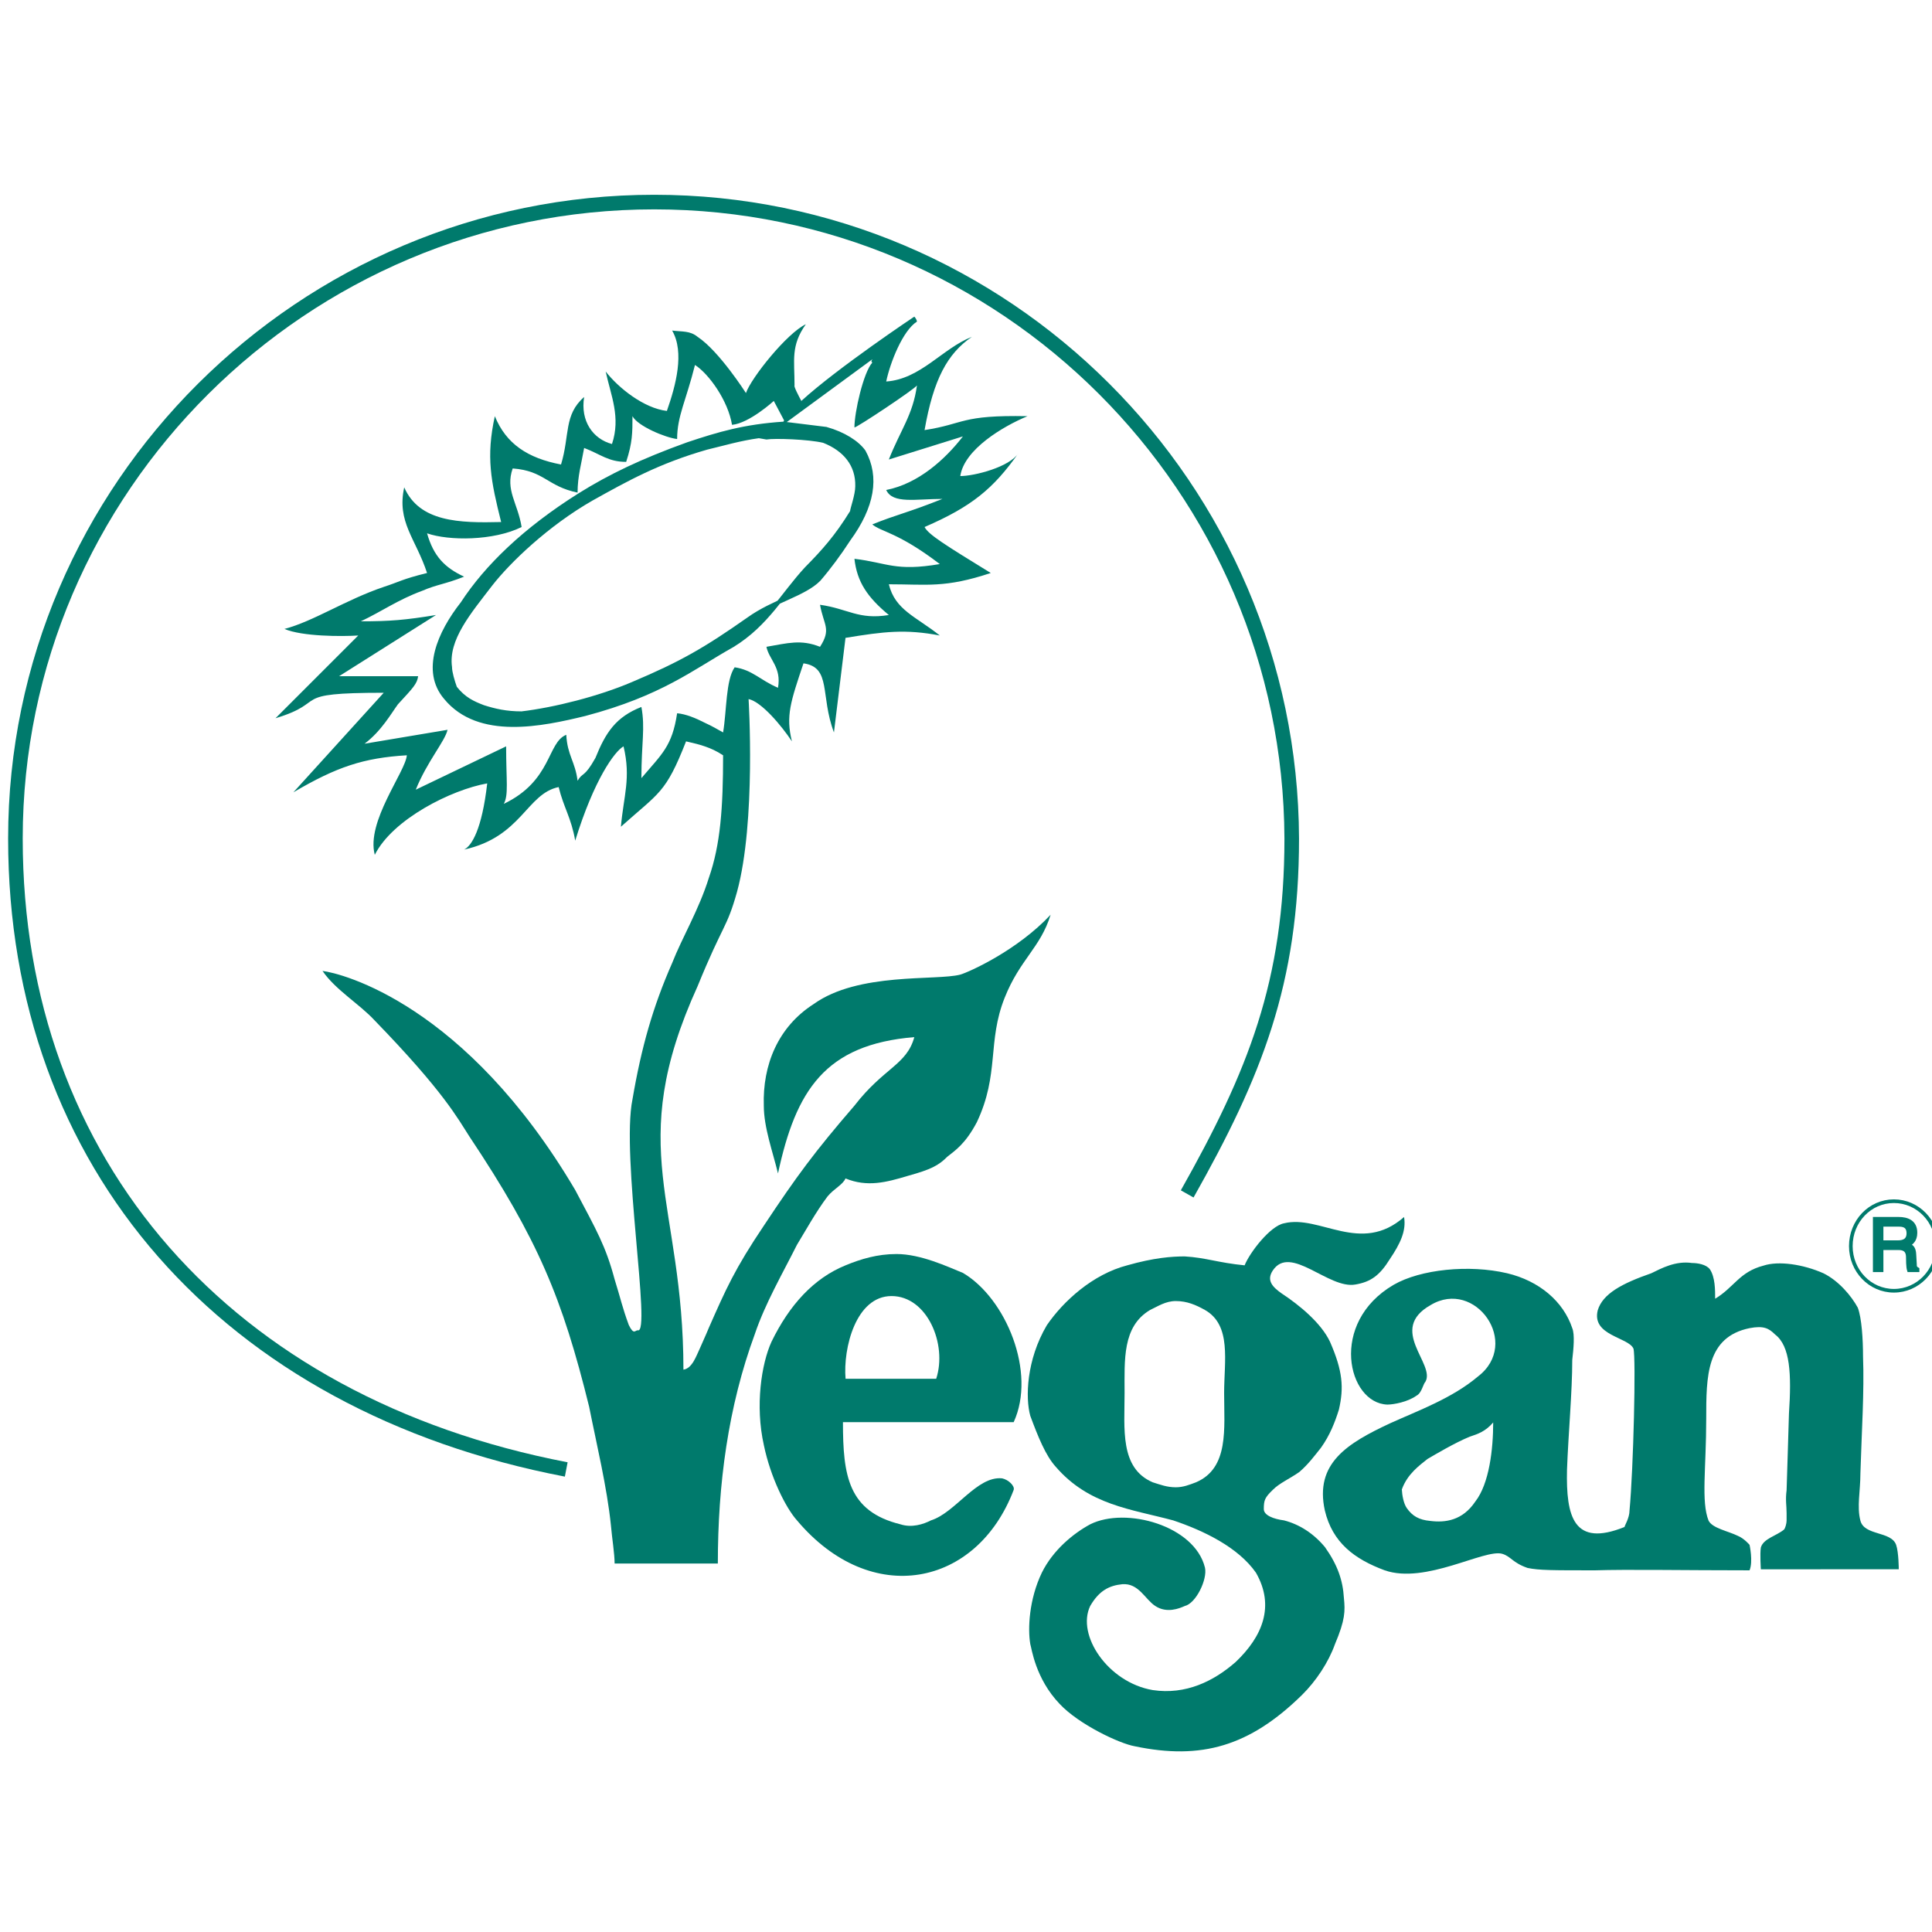
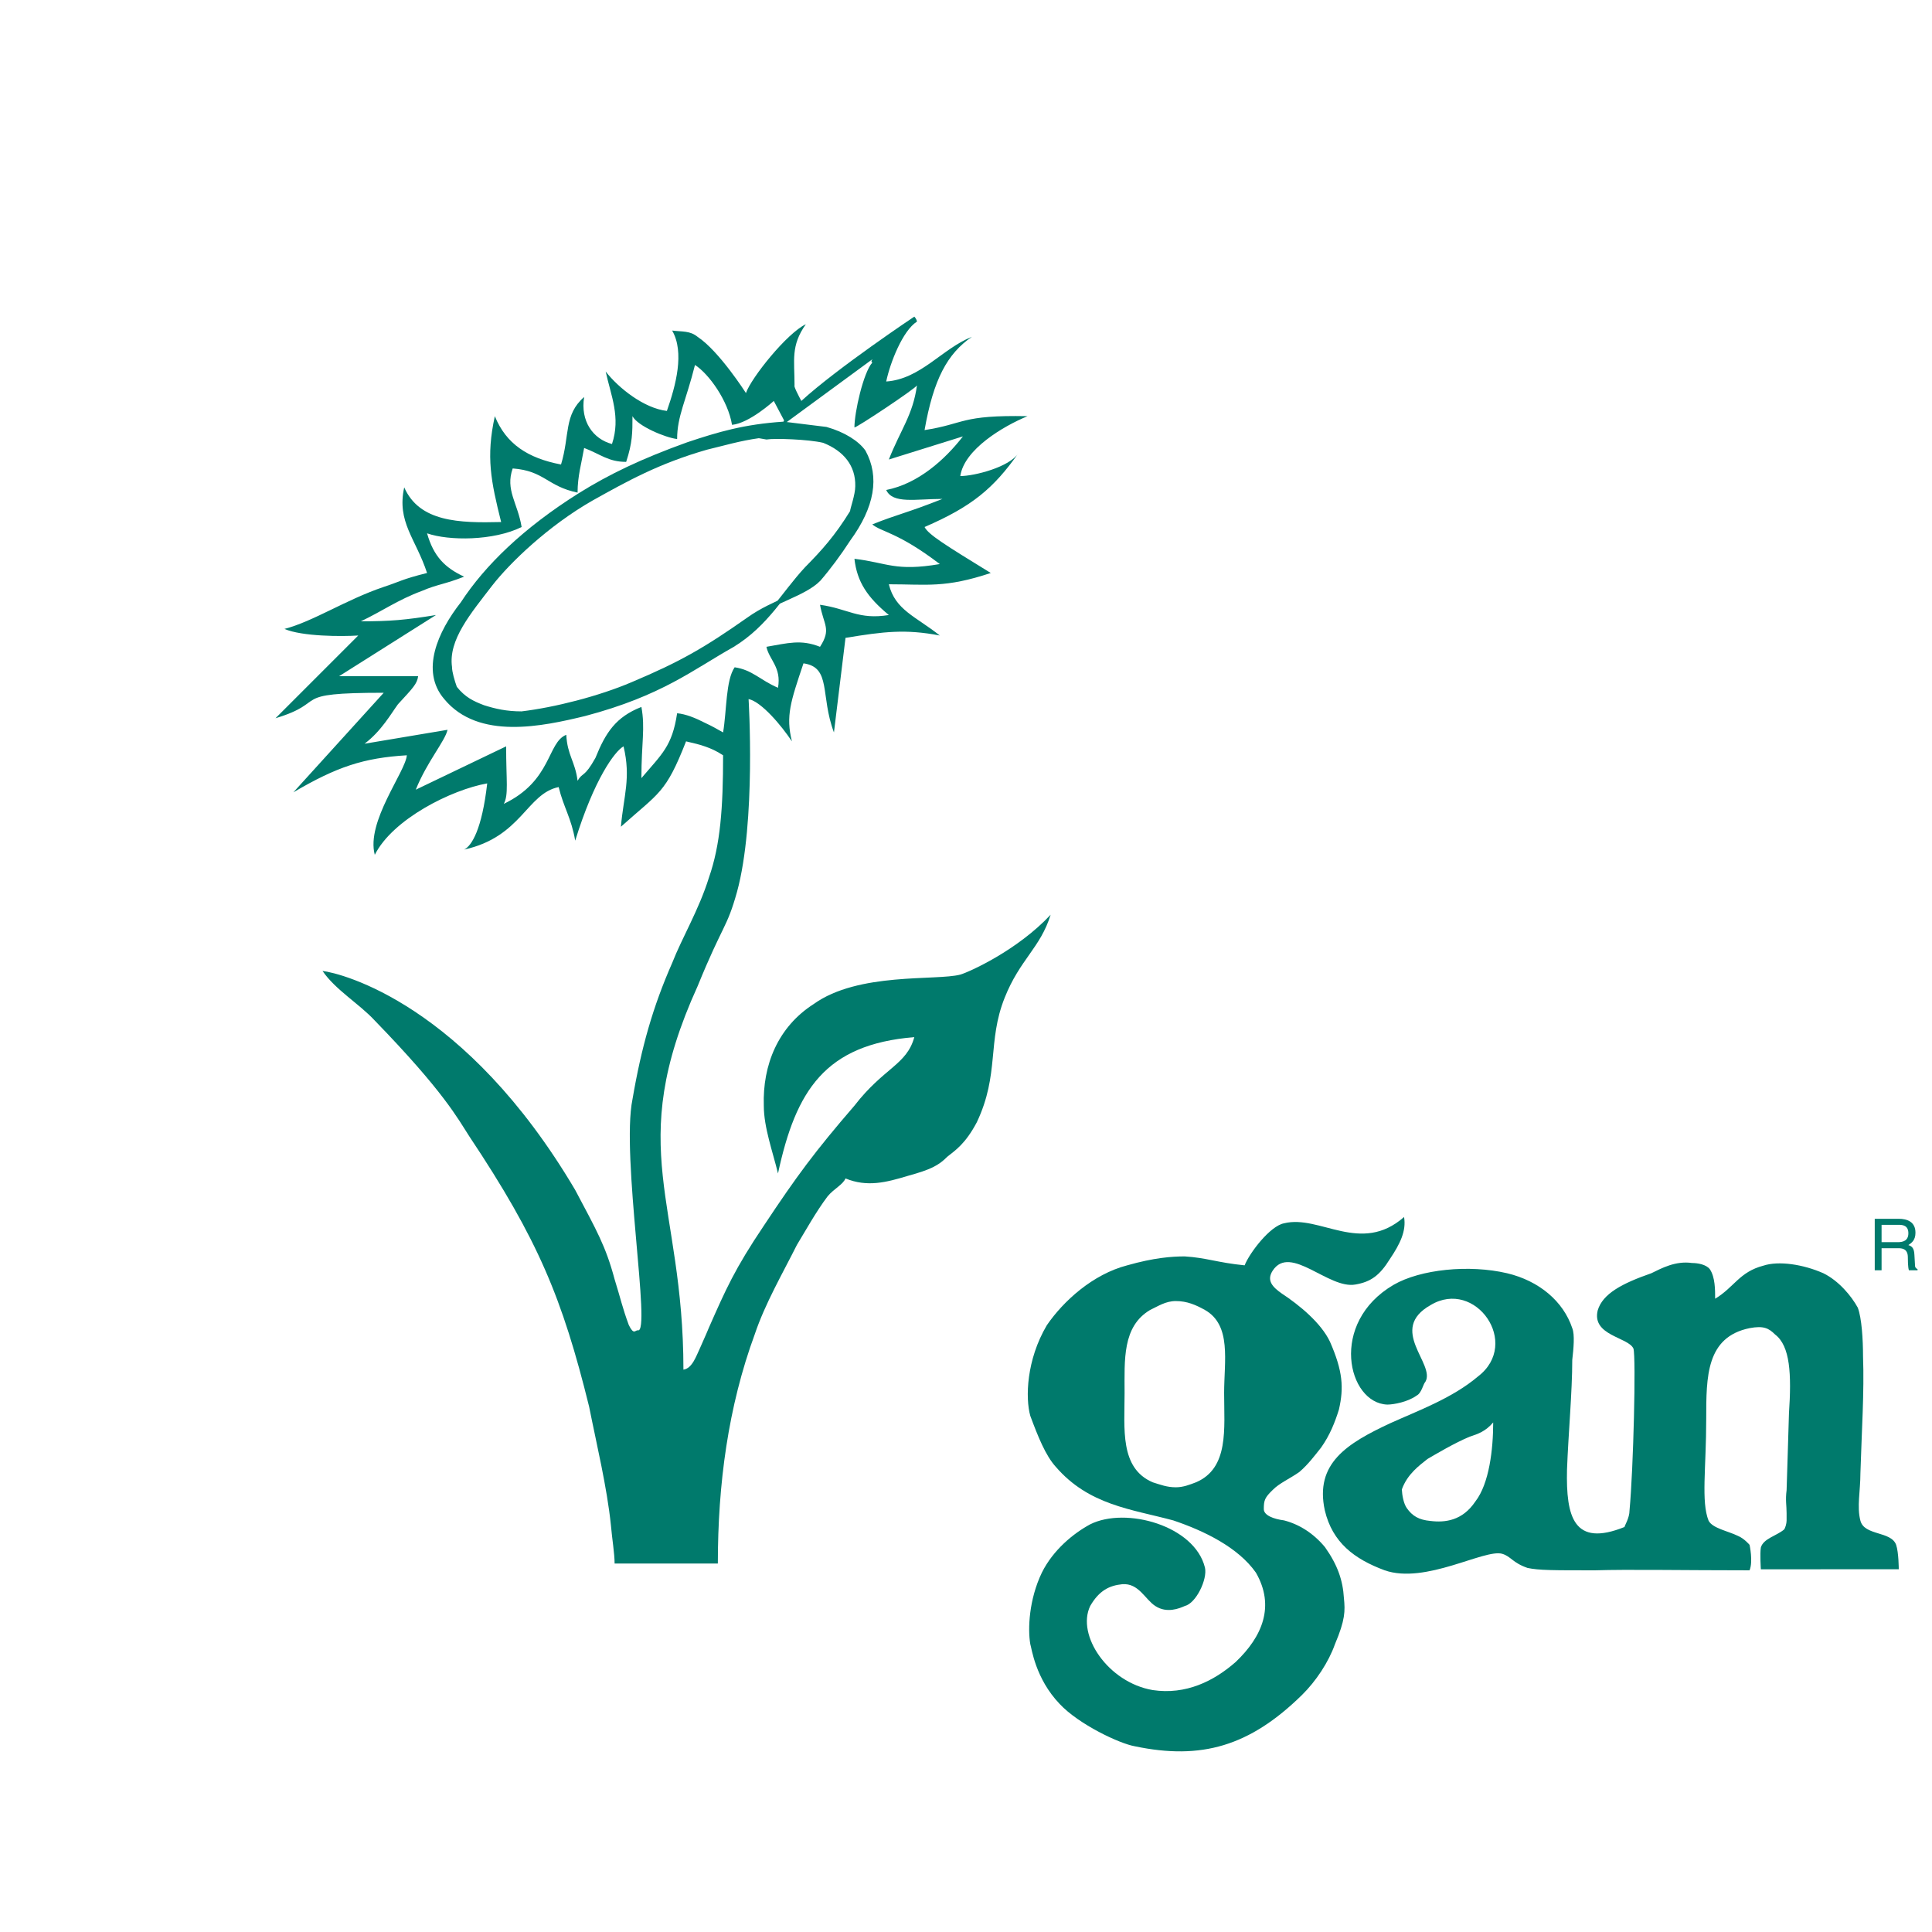
<svg xmlns="http://www.w3.org/2000/svg" xmlns:ns1="http://sodipodi.sourceforge.net/DTD/sodipodi-0.dtd" xmlns:ns2="http://www.inkscape.org/namespaces/inkscape" version="1.1" id="svg2" xml:space="preserve" width="125" height="125" viewBox="0 0 125 125" ns1:docname="picto-vegan.svg" ns2:version="0.92.3 (2405546, 2018-03-11)">
  <defs id="defs6">
    <clipPath clipPathUnits="userSpaceOnUse" id="clipPath18">
      <path d="M 0,170.079 H 170.079 V 0 H 0 Z" id="path16" ns2:connector-curvature="0" />
    </clipPath>
    <clipPath clipPathUnits="userSpaceOnUse" id="clipPath1698">
      <path d="M 0,170.079 H 170.079 V 0 H 0 Z" id="path1696" ns2:connector-curvature="0" />
    </clipPath>
    <clipPath clipPathUnits="userSpaceOnUse" id="clipPath3060">
      <path d="M 0,170.079 H 170.079 V 0 H 0 Z" id="path3058" ns2:connector-curvature="0" />
    </clipPath>
    <clipPath clipPathUnits="userSpaceOnUse" id="clipPath985">
-       <path d="M 0,170.079 H 170.079 V 0 H 0 Z" id="path983" ns2:connector-curvature="0" />
+       <path d="M 0,170.079 V 0 H 0 Z" id="path983" ns2:connector-curvature="0" />
    </clipPath>
    <clipPath clipPathUnits="userSpaceOnUse" id="clipPath1117">
      <path d="m 61.473,85.865 c 0,-11.045 8.954,-19.999 20,-19.999 v 0 c 11.044,0 19.998,8.954 19.998,19.999 v 0 c 0,11.045 -8.954,19.999 -19.998,19.999 v 0 c -11.046,0 -20,-8.954 -20,-19.999" id="path1115" ns2:connector-curvature="0" />
    </clipPath>
    <clipPath clipPathUnits="userSpaceOnUse" id="clipPath2371">
-       <path d="M 0,170.079 H 170.079 V 0 H 0 Z" id="path2369" ns2:connector-curvature="0" />
-     </clipPath>
+       </clipPath>
  </defs>
  <ns1:namedview pagecolor="#ffffff" bordercolor="#666666" borderopacity="1" objecttolerance="10" gridtolerance="10" guidetolerance="10" ns2:pageopacity="0" ns2:pageshadow="2" ns2:window-width="1920" ns2:window-height="1056" id="namedview4" showgrid="false" ns2:snap-global="false" ns2:zoom="0.73588096" ns2:cx="-400.7663" ns2:cy="301.77149" ns2:window-x="0" ns2:window-y="0" ns2:window-maximized="1" ns2:current-layer="g10" />
  <g id="g10" ns2:groupmode="layer" ns2:label="NoGMO" transform="matrix(1.333,0,0,-1.333,0,125)">
    <g id="g1241" transform="matrix(0.408,0,0,-0.408,1998.84,-1635.919)">
      <g transform="matrix(0.434,0,0,-0.434,-4673.342,-4091.67)" id="g20-3">
        <path ns2:connector-curvature="0" id="path22-6" style="fill:#007a6c;fill-opacity:1;fill-rule:evenodd;stroke:none" d="m 0,0 h -0.792 -3.672 v 4.752 h 3.672 1.079 C 1.296,4.752 2.88,4.607 2.88,2.447 2.88,0.359 1.367,0 0,0 M 4.68,-5.977 4.536,-3.456 C 4.464,-1.44 3.672,-1.08 2.88,-0.793 3.743,-0.216 4.824,0.504 4.824,2.592 4.824,5.615 2.52,6.408 0.216,6.408 H -0.792 -6.337 V -7.704 h 1.873 v 6.048 h 3.672 1.008 c 2.232,0 2.519,-1.368 2.519,-2.52 0,-0.505 0,-2.665 0.289,-3.528 h 2.375 v 0.288 C 4.752,-7.057 4.68,-6.769 4.68,-5.977" />
      </g>
      <g transform="matrix(0.434,0,0,-0.434,-4673.342,-4091.67)" id="g24-7">
-         <path ns2:connector-curvature="0" id="path26-5" style="fill:none;stroke:#007a6c;stroke-width:1;stroke-linecap:butt;stroke-linejoin:miter;stroke-miterlimit:10;stroke-dasharray:none;stroke-opacity:1" d="m 0,0 h -0.792 -3.672 v 4.752 h 3.672 1.079 C 1.296,4.752 2.88,4.607 2.88,2.447 2.88,0.359 1.367,0 0,0 Z M 4.68,-5.977 4.536,-3.456 C 4.464,-1.44 3.672,-1.08 2.88,-0.793 3.743,-0.216 4.824,0.504 4.824,2.592 4.824,5.615 2.52,6.408 0.216,6.408 H -0.792 -6.337 V -7.704 h 1.873 v 6.048 h 3.672 1.008 c 2.232,0 2.519,-1.368 2.519,-2.52 0,-0.505 0,-2.665 0.289,-3.528 h 2.375 v 0.288 C 4.752,-7.057 4.68,-6.769 4.68,-5.977 Z" />
-       </g>
+         </g>
      <g transform="matrix(0.434,0,0,-0.434,-4731.763,-4060.037)" id="g28-3">
        <path ns2:connector-curvature="0" id="path30-5" style="fill:#007a6c;fill-opacity:1;fill-rule:evenodd;stroke:none" d="m 0,0 c 1.513,-2.16 3.312,-3.24 6.479,-3.528 4.034,-0.504 8.786,0.072 12.313,5.328 3.816,4.895 4.896,14.328 4.896,21.672 C 21.601,21.023 19.513,20.304 17.28,19.584 13.104,17.856 7.92,14.76 5.688,13.464 3.528,11.736 0.16,9.354 -1.352,5.107 -1.279,3.523 -0.864,1.224 0,0 m -4.536,23.256 c 7.632,3.456 16.992,6.84 24.049,12.815 C 31.393,45.145 18.792,63 6.552,55.656 -5.328,48.96 7.92,39.528 5.112,34.632 4.464,33.983 4.104,31.536 2.664,30.815 0.288,29.088 -3.601,28.368 -5.328,28.368 -16.2,28.729 -21.456,50.76 -3.601,61.2 c 7.345,4.248 20.664,5.615 31.105,3.168 8.784,-2.089 15.408,-7.704 17.856,-15.049 0.72,-1.727 0.36,-5.615 0,-8.712 0,-8.783 -1.08,-20.303 -1.44,-30.095 -0.288,-12.888 1.8,-21.312 15.768,-15.697 0,0.361 1.368,2.45 1.368,4.538 1.08,11.519 1.799,41.903 1.08,44.351 -1.368,3.168 -11.52,3.528 -9.792,10.512 1.368,4.536 6.624,7.345 14.688,10.152 2.808,1.368 6.624,3.456 11.16,2.808 1.44,0 3.888,-0.361 4.896,-1.728 1.44,-2.16 1.44,-5.616 1.44,-8.064 5.256,3.168 6.624,7.345 13.248,9.072 4.176,1.368 10.871,0.359 16.416,-2.088 4.247,-2.089 7.704,-6.264 9.432,-9.431 1.08,-2.809 1.439,-8.785 1.439,-13.321 0.361,-9.792 -0.359,-20.232 -0.719,-32.112 0,-4.897 -1.008,-9.144 0,-12.96 1.08,-4.176 8.424,-2.808 9.792,-6.624 0.719,-2.088 0.719,-6.696 0.719,-6.696 H 97.056 c 0,0 -0.288,4.248 0,5.976 0.72,2.448 4.248,3.168 6.337,4.896 0.359,0.36 0.719,1.728 0.719,2.448 v 2.088 c 0,2.088 -0.36,3.528 0,6.264 0.287,8.064 0.287,10.152 0.648,21.024 0.719,10.8 0.36,18.504 -3.816,21.672 -1.728,1.727 -3.168,2.448 -6.984,1.727 C 82.08,46.872 82.08,36.071 82.08,24.479 82.08,10.872 80.64,1.8 82.728,-3.456 c 1.081,-2.088 5.256,-2.808 8.064,-4.176 1.729,-0.72 3.168,-2.448 3.168,-2.448 0,0 1.008,-4.536 0,-6.983 -17.856,0 -33.552,0.287 -42.336,0 -11.88,0 -15.336,0 -18.504,0.647 -4.176,1.439 -4.536,3.168 -6.984,3.888 -4.896,1.368 -21.024,-8.424 -32.184,-4.535 -8.351,3.095 -14.328,7.63 -16.416,16.416 -2.808,12.887 6.048,18.359 17.928,23.903" />
      </g>
      <g transform="matrix(0.434,0,0,-0.434,-4831.756,-4064.632)" id="g32-6">
-         <path ns2:connector-curvature="0" id="path34-2" style="fill:none;stroke:#007a6c;stroke-width:4;stroke-linecap:butt;stroke-linejoin:miter;stroke-miterlimit:10;stroke-dasharray:none;stroke-opacity:1" d="m 0,0 c -92.952,17.856 -150.984,83.521 -150.984,172.944 0,96.192 78.984,174.456 175.104,174.456 96.12,0 174.385,-78.264 174.744,-174.456 0,-39.456 -10.151,-64.584 -28.656,-97.417" />
-       </g>
+         </g>
      <g transform="matrix(0.434,0,0,-0.434,-4765.334,-4073.728)" id="g36-9">
        <path ns2:connector-curvature="0" id="path38-1" style="fill:#007a6c;fill-opacity:1;fill-rule:evenodd;stroke:none" d="m 0,0 c 0,-9.792 -1.368,-20.592 7.704,-24.479 2.088,-0.649 3.888,-1.369 6.336,-1.369 2.088,0 3.816,0.72 5.544,1.369 9.072,3.887 7.704,14.687 7.704,24.479 0,8.783 2.088,18.575 -5.256,22.752 C 19.584,24.12 17.137,25.2 14.04,25.2 11.232,25.2 9.144,23.76 6.984,22.752 -0.648,18.216 0,9.071 0,0 m -18.792,-20.232 h -0.071 c -2.809,3.095 -4.897,8.352 -6.985,13.968 -1.368,4.896 -1.08,15.335 4.536,24.839 4.536,6.625 12.6,13.969 22.033,16.417 7.343,2.088 12.239,2.447 15.767,2.447 5.904,-0.359 9.072,-1.727 16.416,-2.447 1.368,3.455 6.984,10.8 10.8,11.52 9.792,2.448 21.024,-8.712 32.904,1.728 0.648,-3.816 -1.08,-7.344 -3.887,-11.52 -2.809,-4.536 -5.257,-6.264 -9.433,-6.984 -7.344,-1.369 -17.855,11.16 -22.68,3.816 -1.799,-2.736 0,-4.536 2.448,-6.264 4.824,-3.168 10.8,-8.064 13.249,-13.248 3.527,-8.064 3.815,-12.601 2.448,-18.576 -1.081,-3.456 -2.448,-6.985 -4.897,-10.44 -1.728,-2.161 -3.528,-4.608 -5.976,-6.696 -2.447,-1.728 -5.543,-3.096 -7.272,-4.896 -2.16,-2.088 -2.448,-2.808 -2.448,-5.256 0,-1.729 2.736,-2.737 5.544,-3.096 4.176,-1.08 8.064,-3.528 11.233,-7.344 3.455,-4.896 4.895,-9.072 5.183,-13.968 0.36,-3.528 0.36,-5.976 -2.448,-12.6 -1.728,-4.897 -5.184,-10.152 -9.071,-13.968 -14.329,-14.041 -27.577,-17.856 -45.792,-14.041 -4.177,0.721 -15.337,5.977 -20.592,11.593 -6.696,6.984 -7.704,15.336 -8.065,16.416 -0.719,4.176 -0.36,12.24 3.168,19.584 3.096,6.264 8.712,10.8 13.248,13.248 9.792,4.896 28.656,-0.36 31.464,-11.88 0.721,-3.169 -2.448,-9.792 -5.544,-10.512 -1.44,-0.648 -4.896,-2.087 -8.063,0 -2.809,1.8 -4.537,6.335 -9.073,5.976 -3.528,-0.36 -6.335,-1.729 -8.784,-5.976 -3.815,-7.992 4.896,-20.953 17.136,-23.041 9.072,-1.367 16.776,2.449 22.752,7.704 7.345,6.985 10.8,15.337 5.544,24.481 -4.896,6.984 -14.328,11.519 -22.68,14.328 -11.519,3.096 -23.112,4.176 -32.183,14.688 z" />
      </g>
      <g transform="matrix(0.434,0,0,-0.434,-4787.745,-4075.416)" id="g40-2">
-         <path ns2:connector-curvature="0" id="path42-7" style="fill:#007a6c;fill-opacity:1;fill-rule:evenodd;stroke:none" d="M 0,0 C 3.096,9.433 -2.448,22.68 -12.24,22.68 -22.032,22.68 -25.56,8.352 -24.84,0 h 9.144 z M -15.192,-11.88 H -25.56 c 0,-14.687 1.44,-24.479 15.768,-28.008 3.096,-1.008 6.264,0 8.352,1.08 6.696,2.088 12.6,12.241 19.512,11.52 1.729,-0.359 3.528,-2.088 3.168,-3.168 -10.08,-26.568 -39.096,-32.472 -59.4,-8.352 -3.096,3.455 -7.272,11.88 -9.072,20.592 -2.448,10.872 -0.648,22.392 2.088,28.368 4.896,10.08 11.592,17.424 20.304,20.952 4.176,1.728 8.712,3.096 13.968,3.096 6.624,0 13.968,-3.456 18.216,-5.183 C 19.152,22.032 27.504,1.729 21.24,-11.88 Z" />
-       </g>
+         </g>
      <g transform="matrix(0.434,0,0,-0.434,-4803.187,-4171.815)" id="g44-0">
        <path ns2:connector-curvature="0" id="path46-9" style="fill:#007a6c;fill-opacity:1;fill-rule:evenodd;stroke:none" d="m 0,0 c -6.552,-7.056 -10.8,-15.336 -20.232,-21.096 -11.16,-6.264 -19.584,-13.32 -40.536,-18.864 -11.592,-2.808 -29.016,-6.624 -38.16,4.536 -6.264,7.344 -1.728,17.784 4.608,25.848 6.624,10.152 17.136,20.304 32.112,29.736 8.424,5.256 17.136,9.432 29.736,13.968 8.424,2.808 15.408,4.896 26.208,5.616 L 5.4,38.304 C 10.296,36.936 14.04,34.488 15.768,32.04 19.584,25.056 18.216,16.992 11.592,7.92 9.072,4.032 6.192,0.144 3.456,-3.024 -0.576,-7.128 -9,-8.928 -15.84,-13.824 c -11.88,-8.352 -18.504,-12.168 -31.824,-17.784 -9.072,-3.888 -21.312,-6.984 -30.384,-8.064 -4.248,0 -7.344,0.72 -10.512,1.728 -2.808,1.08 -5.256,2.16 -7.704,5.256 -0.648,1.8 -1.368,4.248 -1.368,5.616 -1.08,7.704 5.256,15.048 11.16,22.752 4.896,6.264 15.408,16.416 27.648,23.4 9.432,5.256 18.144,10.152 31.464,13.968 4.536,1.08 9.072,2.448 14.328,3.168 l 2.088,-0.36 c 2.088,0.36 11.52,0.072 15.696,-0.936 5.832,-2.304 9.288,-6.552 9.144,-12.384 0,-2.448 -1.44,-6.264 -1.44,-6.984 C 8.208,8.64 4.608,4.68 0,0" />
      </g>
      <g transform="matrix(0.434,0,0,-0.434,-4803.187,-4171.815)" id="g48-3">
        <path ns2:connector-curvature="0" id="path50-6" style="fill:none;stroke:#007a6c;stroke-width:1;stroke-linecap:butt;stroke-linejoin:miter;stroke-miterlimit:10;stroke-dasharray:none;stroke-opacity:1" d="m 0,0 c -6.552,-7.056 -10.8,-15.336 -20.232,-21.096 -11.16,-6.264 -19.584,-13.32 -40.536,-18.864 -11.592,-2.808 -29.016,-6.624 -38.16,4.536 -6.264,7.344 -1.728,17.784 4.608,25.848 6.624,10.152 17.136,20.304 32.112,29.736 8.424,5.256 17.136,9.432 29.736,13.968 8.424,2.808 15.408,4.896 26.208,5.616 L 5.4,38.304 C 10.296,36.936 14.04,34.488 15.768,32.04 19.584,25.056 18.216,16.992 11.592,7.92 9.072,4.032 6.192,0.144 3.456,-3.024 -0.576,-7.128 -9,-8.928 -15.84,-13.824 c -11.88,-8.352 -18.504,-12.168 -31.824,-17.784 -9.072,-3.888 -21.312,-6.984 -30.384,-8.064 -4.248,0 -7.344,0.72 -10.512,1.728 -2.808,1.08 -5.256,2.16 -7.704,5.256 -0.648,1.8 -1.368,4.248 -1.368,5.616 -1.08,7.704 5.256,15.048 11.16,22.752 4.896,6.264 15.408,16.416 27.648,23.4 9.432,5.256 18.144,10.152 31.464,13.968 4.536,1.08 9.072,2.448 14.328,3.168 l 2.088,-0.36 c 2.088,0.36 11.52,0.072 15.696,-0.936 5.832,-2.304 9.288,-6.552 9.144,-12.384 0,-2.448 -1.44,-6.264 -1.44,-6.984 C 8.208,8.64 4.608,4.68 0,0 Z" />
      </g>
      <g transform="matrix(0.434,0,0,-0.434,-4678.937,-4091.201)" id="g52-0">
-         <path ns2:connector-curvature="0" id="path54-6" style="fill:none;stroke:#007a6c;stroke-width:1;stroke-linecap:butt;stroke-linejoin:miter;stroke-miterlimit:10;stroke-dasharray:none;stroke-opacity:1" d="M 0,0 C 0,6.84 5.255,12.312 11.808,12.312 18.359,12.312 23.687,6.84 23.687,0 23.687,-6.769 18.359,-12.24 11.808,-12.24 5.255,-12.24 0,-6.769 0,0" />
-       </g>
+         </g>
      <g transform="matrix(0.434,0,0,-0.434,-4815.221,-4153.435)" id="g56-2">
        <path ns2:connector-curvature="0" id="path58-6" style="fill:#007a6c;fill-opacity:1;fill-rule:evenodd;stroke:none" d="m 0,0 c -2.664,1.368 -5.328,2.448 -7.704,2.664 -1.368,-9.072 -4.176,-11.16 -9.792,-17.784 0,9.792 1.08,13.608 0,19.512 -6.984,-2.736 -9.792,-6.984 -12.6,-13.968 -3.096,-5.544 -3.456,-3.816 -4.896,-6.264 -0.648,5.256 -2.808,6.984 -3.096,12.6 -5.256,-2.088 -3.888,-12.6 -17.136,-18.936 1.368,2.448 0.648,6.336 0.648,15.768 l -24.768,-11.88 c 3.096,7.704 7.992,13.248 8.712,16.416 l -22.752,-3.816 c 4.608,3.456 7.344,8.352 9.144,10.8 4.176,4.536 5.256,5.616 5.544,7.704 h -21.672 L -73.8,29.592 c -8.352,-1.368 -12.528,-1.728 -20.592,-1.728 5.904,2.808 10.152,5.904 16.776,8.352 4.176,1.8 6.264,1.8 11.52,3.888 -5.256,2.448 -8.352,5.544 -10.152,11.88 5.976,-2.088 18.216,-2.088 25.92,1.728 -1.08,6.624 -4.536,10.152 -2.448,16.056 8.712,-0.648 9.432,-4.896 17.784,-6.624 0,4.536 1.08,8.064 1.8,12.24 4.536,-1.728 6.624,-3.816 11.52,-3.816 1.728,5.256 1.728,7.992 1.728,12.528 1.44,-2.736 9.072,-5.904 12.24,-6.264 0,6.264 2.448,10.512 4.896,20.304 3.816,-2.448 9.072,-9.792 10.152,-16.416 4.752,0.432 11.448,6.552 11.448,6.552 l 2.787,-5.263 v -0.153 c -0.211,-0.441 -0.31,-0.825 -0.267,-1.136 l 24.336,17.856 c 0.648,0 -0.576,-0.072 0.144,-0.792 C 43.344,96.048 40.896,85.176 40.896,81 c 0.72,0 16.416,10.44 17.136,11.52 -1.08,-8.064 -4.536,-12.24 -7.704,-20.304 l 20.304,6.336 c -4.896,-6.336 -12.24,-12.96 -21.024,-14.688 1.8,-3.888 8.064,-2.448 15.408,-2.448 -9.792,-3.888 -12.24,-4.176 -19.224,-6.984 2.448,-2.088 6.984,-2.088 18.504,-10.872 -12.24,-2.088 -14.328,0.36 -23.4,1.44 0.72,-6.336 3.528,-10.512 9.432,-15.408 -8.352,-1.368 -11.16,1.728 -18.864,2.808 1.008,-5.616 3.168,-6.624 0,-11.52 -5.256,2.088 -8.784,1.008 -14.688,0 0.72,-3.528 4.176,-5.616 3.168,-11.232 -4.896,2.088 -6.984,4.896 -11.88,5.616 C 5.616,11.736 5.904,3.384 4.896,-2.592 3.384,-1.728 1.728,-0.792 0,0 m 69.912,-68.976 c -6.624,-1.728 -27.936,0.72 -40.176,-8.064 -9.792,-6.264 -14.04,-16.704 -13.68,-27.863 0,-5.977 2.448,-12.601 3.888,-18.577 4.896,22.752 12.888,35.352 37.368,37.368 -2.088,-7.632 -8.352,-8.352 -16.416,-18.791 -10.872,-12.601 -15.768,-19.225 -24.84,-32.905 -7.992,-11.879 -10.44,-17.496 -15.048,-27.936 0,0 -1.008,-2.447 -2.448,-5.616 -1.008,-2.087 -2.088,-5.543 -4.536,-5.904 0,46.152 -16.416,60.481 3.888,105.12 6.984,17.136 7.992,15.768 10.8,25.848 5.256,19.224 3.168,52.848 3.168,52.848 3.528,-0.72 9.072,-7.344 11.88,-11.592 -1.728,6.984 -0.36,10.872 3.168,21.384 7.704,-1.08 4.536,-8.784 8.352,-18.936 l 3.168,25.92 c 10.512,1.728 16.416,2.448 25.848,0.648 -6.624,5.256 -12.24,6.984 -13.968,14.04 10.512,0 15.408,-1.08 27.936,3.096 C 65.736,48.816 61.2,51.624 60.12,53.712 73.08,59.328 78.984,64.224 85.896,74.016 83.448,70.128 73.728,67.68 69.912,67.68 70.992,75.024 81.72,81.36 88.344,84.096 69.912,84.456 71.28,82.008 60.12,80.28 c 2.448,13.968 6.264,20.952 12.96,25.56 -8.064,-3.168 -14.04,-11.592 -23.472,-12.24 1.08,5.184 4.536,13.968 8.424,16.416 0,0.36 -0.36,1.008 -0.72,1.368 0,0 -21.063,-14.044 -30.968,-23.11 0.007,-0.013 0.012,-0.024 0.02,-0.037 l -0.055,0.005 c 0.012,0.011 0.023,0.021 0.035,0.032 -0.773,1.435 -2.124,4.039 -1.864,4.246 0,6.984 -1.08,10.872 3.096,16.776 C 22.392,106.848 12.6,94.608 11.16,90.432 c 0,0 -7.344,11.52 -13.248,15.408 -2.088,1.728 -4.248,1.368 -6.984,1.728 3.456,-5.976 1.008,-15.048 -1.44,-22.032 -6.264,0.72 -13.248,6.264 -16.776,10.8 1.44,-6.624 4.176,-12.528 1.728,-19.872 -5.184,1.368 -8.712,6.264 -7.632,12.888 -5.616,-4.896 -3.888,-10.44 -6.336,-18.504 -9.072,1.728 -15.048,5.616 -18.144,13.248 -2.448,-11.16 -1.08,-17.784 1.728,-29.016 -11.52,-0.288 -22.392,0 -26.568,9.504 -2.088,-9.504 3.168,-14.04 6.264,-23.472 -6.984,-1.728 -7.632,-2.448 -11.88,-3.816 -10.44,-3.528 -19.224,-9.432 -27.216,-11.52 4.896,-2.088 15.696,-2.088 20.232,-1.8 l -22.68,-22.68 c 14.976,4.536 3.096,6.984 29.664,6.984 l -24.768,-27.288 c 11.88,6.984 19.224,9.432 31.104,10.152 -0.36,-4.536 -11.232,-18.216 -8.784,-27.288 4.896,9.792 21.024,17.856 30.816,19.584 -1.44,-12.6 -4.248,-17.136 -6.336,-18.144 15.768,3.456 17.136,15.336 25.92,17.136 1.368,-5.616 3.456,-8.424 4.536,-14.688 5.184,16.776 10.8,24.48 13.248,25.848 2.088,-8.712 0,-13.608 -0.72,-22.032 10.512,9.432 12.24,9.072 17.856,23.4 2.16,-0.504 3.744,-0.864 5.328,-1.44 1.44,-0.504 2.952,-1.152 4.824,-2.376 0,-14.328 -0.72,-24.48 -3.888,-33.552 -2.736,-8.784 -7.344,-16.416 -10.08,-23.4 -5.256,-11.952 -8.424,-23.04 -10.872,-37.368 -3.168,-15.408 5.256,-64.656 1.44,-63.288 -0.72,0 -1.08,-1.368 -2.448,1.44 -1.8,4.896 -2.16,6.984 -3.888,12.529 -2.448,9.143 -4.896,13.319 -10.8,24.479 -30.096,50.976 -64.008,59.4 -69.264,60.048 3.528,-5.184 10.152,-9.072 14.328,-13.608 18.936,-19.512 22.752,-26.856 25.92,-31.752 18.864,-28.296 25.488,-44.352 32.832,-74.088 2.088,-10.512 4.896,-22.031 5.976,-32.544 0.288,-3.456 1.008,-7.704 1.008,-10.439 H 3.456 c 0,21.671 2.808,42.983 10.152,62.927 2.808,8.352 7.704,16.777 11.52,24.408 2.16,3.528 5.256,9.144 8.424,13.32 1.728,2.088 4.176,3.168 4.896,4.896 5.976,-2.448 11.16,-1.08 17.136,0.72 6.264,1.729 8.352,2.808 10.8,5.257 2.16,1.727 4.896,3.455 8.064,9.431 6.264,13.249 2.808,22.033 7.632,34.128 4.176,10.512 9.792,13.68 12.599,22.752 -9.143,-9.792 -22.319,-15.696 -24.767,-16.416" />
      </g>
    </g>
  </g>
</svg>